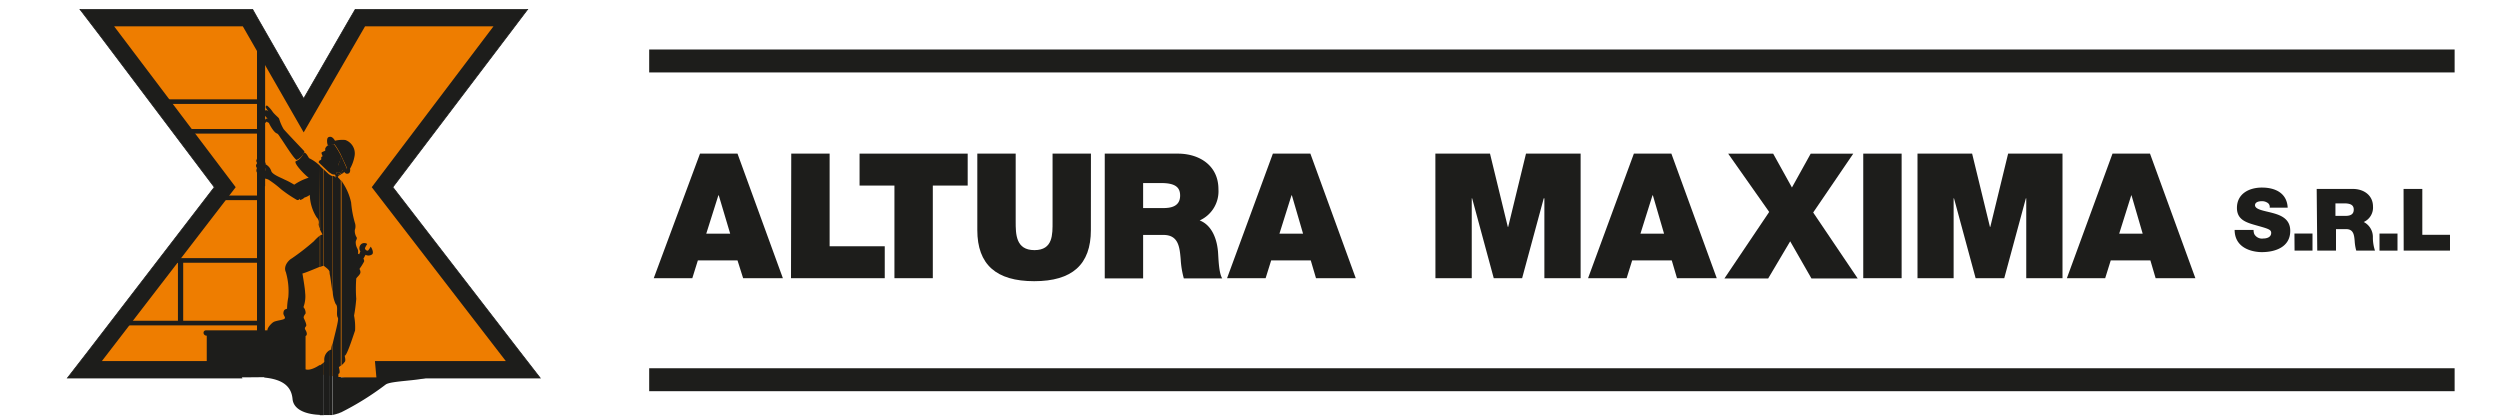
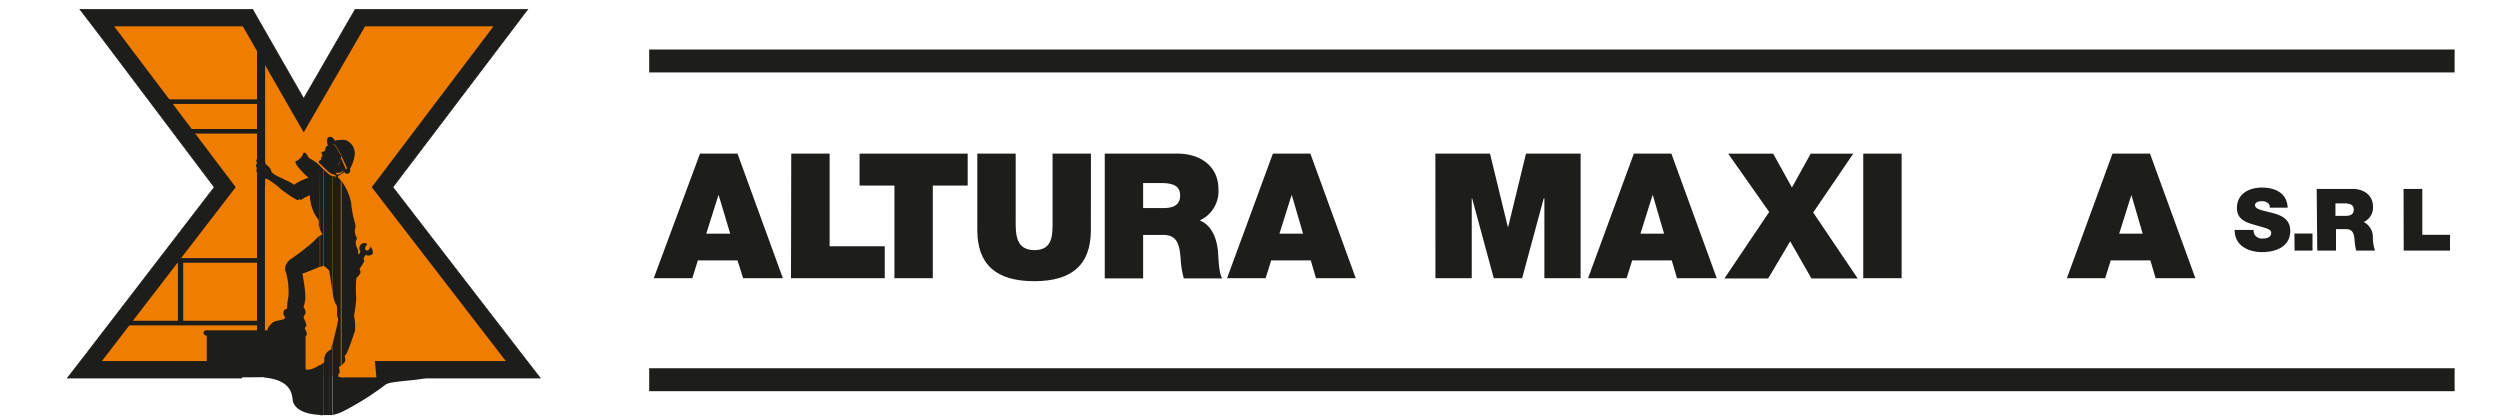
<svg xmlns="http://www.w3.org/2000/svg" id="Layer_1" data-name="Layer 1" viewBox="0 0 400 67">
  <defs>
    <style>.cls-1,.cls-3,.cls-4{fill:#1d1d1b;}.cls-1{stroke:#1d1d1b;stroke-width:0.12px;}.cls-2{fill:#ee7d00;}.cls-2,.cls-3{fill-rule:evenodd;}</style>
  </defs>
  <title>Logo altura</title>
  <polygon class="cls-1" points="58.49 60.48 86.43 60.48 83.05 56.12 62.85 29.95 81.12 5.86 84.42 1.5 56.84 1.5 56.06 2.83 48.59 15.77 41.2 2.88 40.42 1.5 12.8 1.5 16.1 5.82 34.29 29.95 14.17 56.12 10.79 60.48 38.69 60.48 35.67 55.05 21.8 55.05 39.83 31.6 41.09 29.99 39.87 28.34 23.68 6.92 37.28 6.92 46.23 22.52 50.95 22.56 59.95 6.92 73.5 6.92 57.31 28.34 56.06 29.95 57.35 31.6 75.39 55.05 61.48 55.05 58.49 60.48" />
  <polygon class="cls-2" points="16.3 57.77 37.71 29.95 18.26 4.21 38.85 4.21 48.59 21.18 58.41 4.21 78.96 4.21 59.48 29.95 80.93 57.77 59.99 57.77 60.3 61.26 37.16 57.77 16.3 57.77" />
-   <path class="cls-3" d="M47.45,25.59a2.18,2.18,0,0,0,1.26-1.37c-.32-.35-3.07-3.22-3.34-3.58A7.4,7.4,0,0,1,44.66,19c-.08-.2-.55-.51-1-1.06a4.73,4.73,0,0,0-.86-1c-.2-.16-.39.12-.24.35s.39.55.39.55c-.35-.35-.63-.24-.55.12-.2-.12-.47.16-.12.47s.55.63.55.63c-.27-.2-.32,0-.43.12s-.31.31-.2.43.12.2.47-.16a.77.77,0,0,0,.35.2c.08.24.75,1.49,1.26,1.69.27.08.47.55.71.86S47,25.39,47.45,25.59Z" />
  <path class="cls-3" d="M41.79,25.9c-.08.2-.2.55.08.75s.31.16.47.28c.35.2.12.59-.16.47.16.12-.08.47-.2.39a.86.86,0,0,1-.27-.16l-.16.39a2.64,2.64,0,0,1-.47-.47.67.67,0,0,1,0-.55c.08-.12-.12-.32-.12-.43,0-.32.16-.35.16-.47S41,25.86,41,25.7a4.05,4.05,0,0,1,.31-.67c.16-.35.47-.51.59-.39s0,.47-.12.55a2.11,2.11,0,0,1-.2.43,1.28,1.28,0,0,1,.71.16,1,1,0,0,1,.24.55A7.92,7.92,0,0,1,41.79,25.9Z" />
  <path class="cls-3" d="M42.35,26.92a2.22,2.22,0,0,1-.47-.28c-.28-.2-.16-.55-.08-.75a7.92,7.92,0,0,0,.75.43,1.86,1.86,0,0,1,.87,1.1c.24.55,1.65,1.06,2.08,1.3a12.19,12.19,0,0,1,1.57.83,2.64,2.64,0,0,1,1,2.16c-.08.12-.35.43-.63.24A20.51,20.51,0,0,1,45,30.3a16.85,16.85,0,0,0-2-1.53,1.85,1.85,0,0,0-.63-.2V27.35C42.5,27.35,42.58,27,42.35,26.92Z" />
  <path class="cls-3" d="M52.48,23.27c-.08-.32-.32-1.18.12-1.34s.75.16,1,.59a4.82,4.82,0,0,1,1.65-.12,2.28,2.28,0,0,1,1.49,2.51A6.18,6.18,0,0,1,56,27c.08.27,0,.67-.23.75s-.43.12-.75-.31l.51-.47c-.12-.4-.79-1.73-1-2.24a12,12,0,0,0-1-1.65A7.23,7.23,0,0,0,52.48,23.27Z" />
  <path class="cls-3" d="M53.46,23.11c-.12-.24-.55-.9-.9-.82s-.08,1-.08,1Z" />
  <path class="cls-3" d="M55.51,27c.08.16.24.47,0,.59s-.39-.24-.39-.24Z" />
  <path class="cls-3" d="M54.6,25a12.71,12.71,0,0,0-1.14-1.89,7.23,7.23,0,0,0-1,.16c-.24.12-.47.47-.43.63s0,.16,0,.2-.47.2-.55.28,0,.31.08.43,0,.08,0,.12,0,.2,0,.2-.2.08-.16.2,0,.24-.2.32A.34.34,0,0,0,51,26l1.65,1.57c.16.08.47.35.71.35s.24,0,.35.2l.16-.55a.42.42,0,0,0,.51,0c.39-.16.67-.43.63-.63s-.08-.2-.16-.28-.39,0-.51,0l-.24-.27A4.3,4.3,0,0,0,54.6,25Z" />
  <path class="cls-3" d="M53.62,22.52c.16.16.86,1.42,1,1.65S55.9,26.8,56,27Z" />
-   <path class="cls-3" d="M53.7,28.14l.16-.55a.42.42,0,0,0,.51,0c.39-.16.67-.43.63-.63s-.08-.2-.16-.28-.39,0-.51,0l-.24-.27A4.3,4.3,0,0,0,54.6,25c.12.2.86,1.89.91,2l-.51.47A10,10,0,0,1,53.7,28.14Z" />
  <rect class="cls-4" x="41.48" y="7.31" width="0.94" height="22.48" />
  <path class="cls-3" d="M54.53,66a45.14,45.14,0,0,0,7.19-4.48c.82-.59,5.3-.59,6.72-1.14l-13.91,0V66Zm0-7.47a3.07,3.07,0,0,0,.63-.63c.2-.23,0-.79,0-1,.35.08,1.53-3.73,1.65-4a9.58,9.58,0,0,0-.16-2.4A25.42,25.42,0,0,0,57,47.82a22.6,22.6,0,0,1,0-3.26c.12-.24.67-.63.67-1s-.19-.47-.12-.59a8,8,0,0,0,.71-1.14.57.57,0,0,0-.12-.43l.35-.63a1,1,0,0,0,1.06-.08c.31-.31-.12-1.1-.24-1.22a3.6,3.6,0,0,1-.39.59c-.2.16-.59-.16-.51-.39s.35-.63.35-.63a.8.8,0,0,0-.94,0,.88.88,0,0,0-.16,1.18s-.12.31-.19.47l-.2-.12a1.16,1.16,0,0,0-.08-.78,2.06,2.06,0,0,1-.27-1.14c.08-.32.27-.51.12-.71a1.94,1.94,0,0,1-.27-1.14,1.72,1.72,0,0,0,0-1.18,16.8,16.8,0,0,1-.59-3.22,9.16,9.16,0,0,0-1.38-3.22,2.33,2.33,0,0,0-.16-.32V58.51Zm0-30.61v-.16c.24-.16.39-.39.36-.51a.35.35,0,0,0-.16-.31s-.12,0-.2,0V25.23c.12.24.83,1.89.86,2l-.51.47a2.24,2.24,0,0,1-.36.2Zm0-.31c.08-.08.16-.16.16-.2s0-.28-.16-.28Zm-.43,38.54c.12,0,.27-.12.43-.16V60.32h-.39v-.51c.35,0,.16-.75.08-1.06a1.91,1.91,0,0,1,.31-.24V28.89c-.16-.2-.28-.39-.43-.43a1.54,1.54,0,0,0,0-.32l0,0v38Zm.43-40.9v1.65c-.12,0-.23,0-.28.08l-.16-.19v-.2a10,10,0,0,0,.43-1.34Zm0,1.89v.47c-.08,0-.16,0-.2.08l.16-.55Zm0,.63v.16a4.78,4.78,0,0,0-.43.24V27.9a.24.24,0,0,0,.16,0l.28-.12Zm-.43-.2v-.27c.08,0,.08.27,0,.27Zm-.9,38.82a5.24,5.24,0,0,0,.9-.24v-38l-.47.2c-.16-.2-.19-.16-.39-.2h0V46.72a5.17,5.17,0,0,0,.47,1.93c.47.39,0,1.69.36,2.2.16.32-.51,2.67-.83,4.09V66.37Zm.9-39.8v.2L54,26.69a.52.52,0,0,0,.08-.12Zm0,.86v.12c-.12,0-.16.08-.08.12l.08-.24Zm0,.47v.24a4.7,4.7,0,0,0-.47.24l.12-.55c.16.08.24.12.35.08Zm-.9-3.42v-.16c.08,0,.12,0,.16,0a3.52,3.52,0,0,1,.27.55v.16a5.06,5.06,0,0,0-.39-.59ZM52.8,66.41c.08,0,.12,0,.16,0h.23V54.94c-.16.55-.23.94-.16,1-.08,0-.16,0-.24.08V66.41Zm.39-38.23A1.84,1.84,0,0,1,52.8,28V44.05c.12.67.24,1.73.39,2.67V28.18Zm0-3.85v.16a1.61,1.61,0,0,0-.39-.16h0a.66.66,0,0,1,.39,0Zm-.39.55V24.6h.12c.08,0,.12.36.12.43Zm-1,41.53h1V56a1.74,1.74,0,0,0-.9,1.81s0,.08-.08.12v8.45ZM52.8,28c-.08-.08-.2-.12-.27-.2s-.39-.35-.71-.67v15.4c.2.2.75.51.9.91,0,.08,0,.31.08.63V28Zm0-3.65Zm0,.27v.28c-.12-.12-.24-.24-.2-.28Zm-1,1.06v-.28c0,.16.16.43.27.47a.7.7,0,0,1-.27-.19Zm0-.59V25h0s0,.2,0,.2Zm-.63,41.34h.63V58a5.11,5.11,0,0,1-.63.47v8Zm.63-39.29c-.24-.2-.43-.43-.63-.59V36.67c.16.35.35.71.43.86a.84.84,0,0,0-.43.2v5a4.36,4.36,0,0,1,.59-.2,0,0,0,0,0,0,0V27.12Zm0-2.16v.12L51.7,25Zm0,.43c-.12-.27-.27-.35-.35-.32s0,.24.12.36a.68.68,0,0,0,.24.24Zm-9.51,35c3.22.31,4.36,1.61,4.52,3.46.16,1.53,1.81,2.4,4.36,2.51v-8c-.67.47-1.69.94-2.28.71V53.76c.32-.12.2-.63,0-.94s-.08-.43.08-.63-.23-1-.35-1.26.12-.55.28-.79a1.45,1.45,0,0,0-.35-1,4.91,4.91,0,0,0,.27-2.32c0-.55-.43-3.06-.43-3.06.4-.08,2-.75,2.83-1.1v-5a7.61,7.61,0,0,0-1,.94,37.34,37.34,0,0,1-3.54,2.75c-.4.2-1.42,1.18-.94,2.2a11,11,0,0,1,.39,4,10.71,10.71,0,0,0-.2,1.85c-.27.08-.55.12-.59.71,0,.39.39.63.2.86s-1.1.27-1.69.51c-.35.16-1.1.94-1.06,1.37H33c-.63,0-.55.86.08.86v6.64c3.18.08,8.49,0,9.19,0Zm8.88-33.91a3.15,3.15,0,0,0-.32-.28,6.4,6.4,0,0,0-1.37-.9c-.16-.12-.47-1-.9-.9a2.16,2.16,0,0,1-1.26,1.38c-.39.31,1.57,2.32,2.08,2.63a8.24,8.24,0,0,0-2.55,1.29A2.66,2.66,0,0,1,48,32a1.4,1.4,0,0,0,.71-.39,2.53,2.53,0,0,0,.86-.43,7,7,0,0,0,1.1,3.61,1.12,1.12,0,0,1,.31,1.1,3,3,0,0,0,.24.83Z" />
  <polygon class="cls-3" points="29.31 51.63 29.31 49.31 29.31 41.73 28.47 41.73 28.47 51.63 29.31 51.63" />
  <polygon class="cls-3" points="42.39 55.96 42.39 42.88 42.39 6.51 41.12 6.51 41.12 55.96 42.39 55.96" />
  <rect class="cls-4" x="27.29" y="41.3" width="14.46" height="0.74" />
  <rect class="cls-4" x="19.1" y="51.32" width="22.12" height="0.74" />
-   <polygon class="cls-3" points="41.86 32.02 35.61 32.02 36.19 31.29 41.86 31.29 41.86 32.02" />
  <polygon class="cls-3" points="41.86 21.38 30.79 21.38 30.02 20.64 41.86 20.64 41.86 21.38" />
  <polygon class="cls-3" points="41.86 16.63 26.87 16.63 26.39 15.89 41.86 15.89 41.86 16.63" />
  <rect class="cls-4" x="103.87" y="7.92" width="288.87" height="3.67" />
  <rect class="cls-4" x="103.87" y="58.92" width="288.87" height="3.67" />
  <path class="cls-4" d="M112,24.58h6l7.26,19.93h-6.36L118,41.66h-6.34l-.89,2.85h-6.17Zm4.83,12.81L115,31.25h-.06L113,37.39Z" />
  <path class="cls-4" d="M126.6,24.58h6.14V39.4h8.82v5.11h-15Z" />
  <path class="cls-4" d="M143.11,29.69h-5.58V24.58h17.3v5.11h-5.58V44.51h-6.14Z" />
  <path class="cls-4" d="M174.54,36.81c0,5.53-3,8.18-9.07,8.18s-9.1-2.65-9.1-8.18V24.58h6.14V35.44c0,2,0,4.58,3,4.58s2.9-2.54,2.9-4.58V24.58h6.14Z" />
  <path class="cls-4" d="M176.76,24.58h11.69c3.49,0,6.5,1.93,6.5,5.69a5.12,5.12,0,0,1-3,5c1.67.64,2.71,2.48,2.93,5,.08,1,.11,3.35.67,4.27h-6.14a14.37,14.37,0,0,1-.5-3.07c-.17-1.9-.33-3.88-2.76-3.88H182.9v6.95h-6.14Zm6.14,8.71h3.21c1.14,0,2.71-.2,2.71-2,0-1.26-.7-2-3-2H182.9Z" />
  <path class="cls-4" d="M203.66,24.58h6l7.26,19.93h-6.36l-.84-2.85h-6.33l-.89,2.85h-6.17Zm4.83,12.81-1.79-6.14h-.06l-1.93,6.14Z" />
  <path class="cls-4" d="M229.66,24.58h8.74l2.85,11.72h.06l2.85-11.72h8.74V44.51h-5.8V31.73H247l-3.46,12.78H239l-3.46-12.78h-.06V44.51h-5.81Z" />
  <path class="cls-4" d="M261.42,24.58h6l7.26,19.93h-6.36l-.84-2.85h-6.33l-.89,2.85h-6.17Zm4.83,12.81-1.79-6.14h-.06l-1.93,6.14Z" />
  <path class="cls-4" d="M283.07,33.91l-6.56-9.32h7.2l3,5.41,3-5.41h6.81L290.11,34l7.12,10.55h-7.4l-3.4-5.94-3.52,5.94h-7Z" />
  <path class="cls-4" d="M298.12,24.58h6.14V44.51h-6.14Z" />
-   <path class="cls-4" d="M306.8,24.58h8.74l2.85,11.72h.06l2.85-11.72H330V44.51h-5.8V31.73h-.06l-3.46,12.78h-4.58l-3.46-12.78h-.06V44.51H306.8Z" />
  <path class="cls-4" d="M338,24.58h6l7.26,19.93h-6.36l-.84-2.85h-6.34l-.89,2.85H330.7Zm4.83,12.81-1.79-6.14H341l-1.93,6.14Z" />
  <path class="cls-4" d="M360.57,36.79a1.84,1.84,0,0,0,.11.65,1.4,1.4,0,0,0,1.45.72c.5,0,1.26-.17,1.26-.9,0-.51-.43-.65-2.13-1.13s-3.35-.87-3.35-2.86c0-2.28,1.95-3.26,4-3.26s4,.82,4.12,3.22h-2.88a.76.76,0,0,0-.36-.79,1.58,1.58,0,0,0-.9-.25c-.42,0-1.09.11-1.09.66.05.7,1.46.86,2.86,1.24s2.78,1,2.78,2.85c0,2.57-2.36,3.4-4.56,3.4-1.12,0-4.31-.4-4.34-3.55Z" />
  <path class="cls-4" d="M367.11,37.37H370V40.1h-2.87Z" />
  <path class="cls-4" d="M370.67,30.23h5.79c1.73,0,3.22,1,3.22,2.82a2.53,2.53,0,0,1-1.48,2.47A2.69,2.69,0,0,1,379.66,38,6.52,6.52,0,0,0,380,40.1h-3a7.08,7.08,0,0,1-.25-1.52c-.08-.94-.17-1.92-1.37-1.92h-1.62V40.1h-3Zm3,4.31h1.59c.57,0,1.34-.1,1.34-1,0-.62-.35-1-1.51-1h-1.42Z" />
-   <path class="cls-4" d="M380.72,37.37h2.88V40.1h-2.88Z" />
  <path class="cls-4" d="M384.57,30.23h3v7.34H392V40.1h-7.41Z" />
</svg>